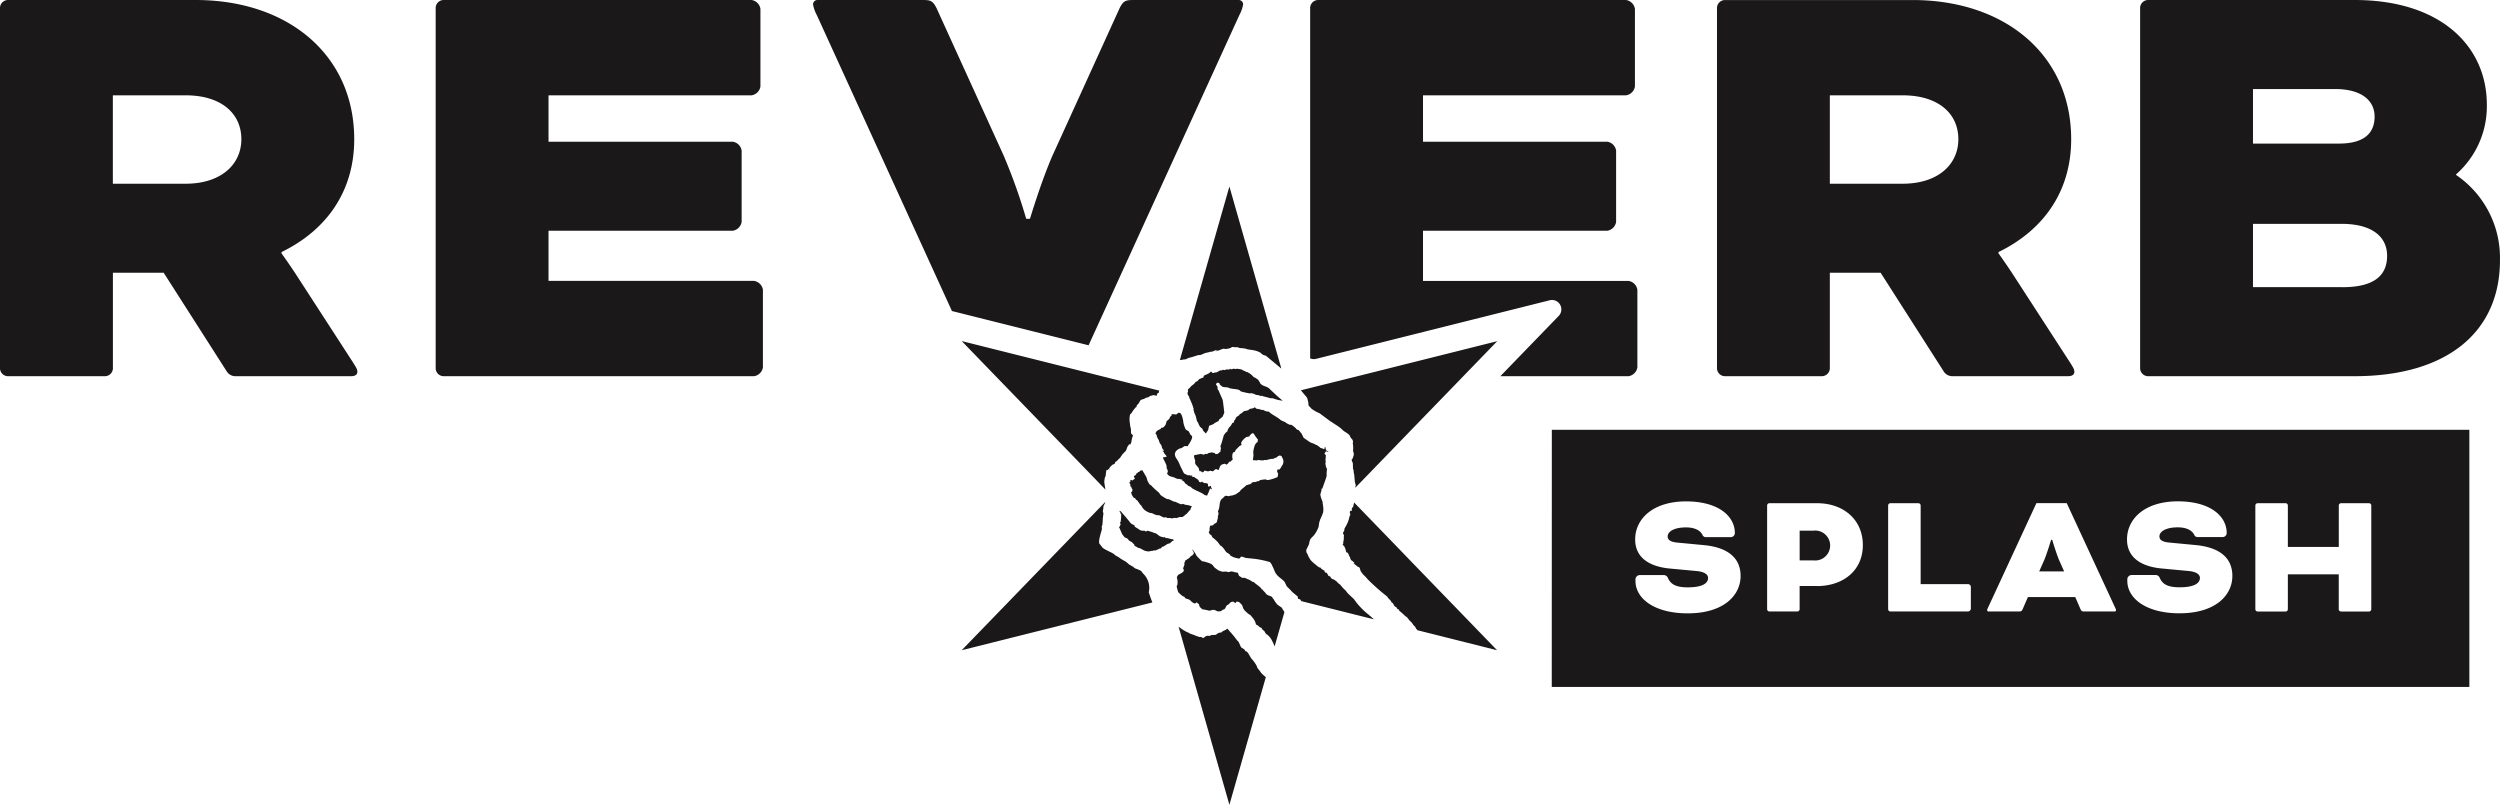
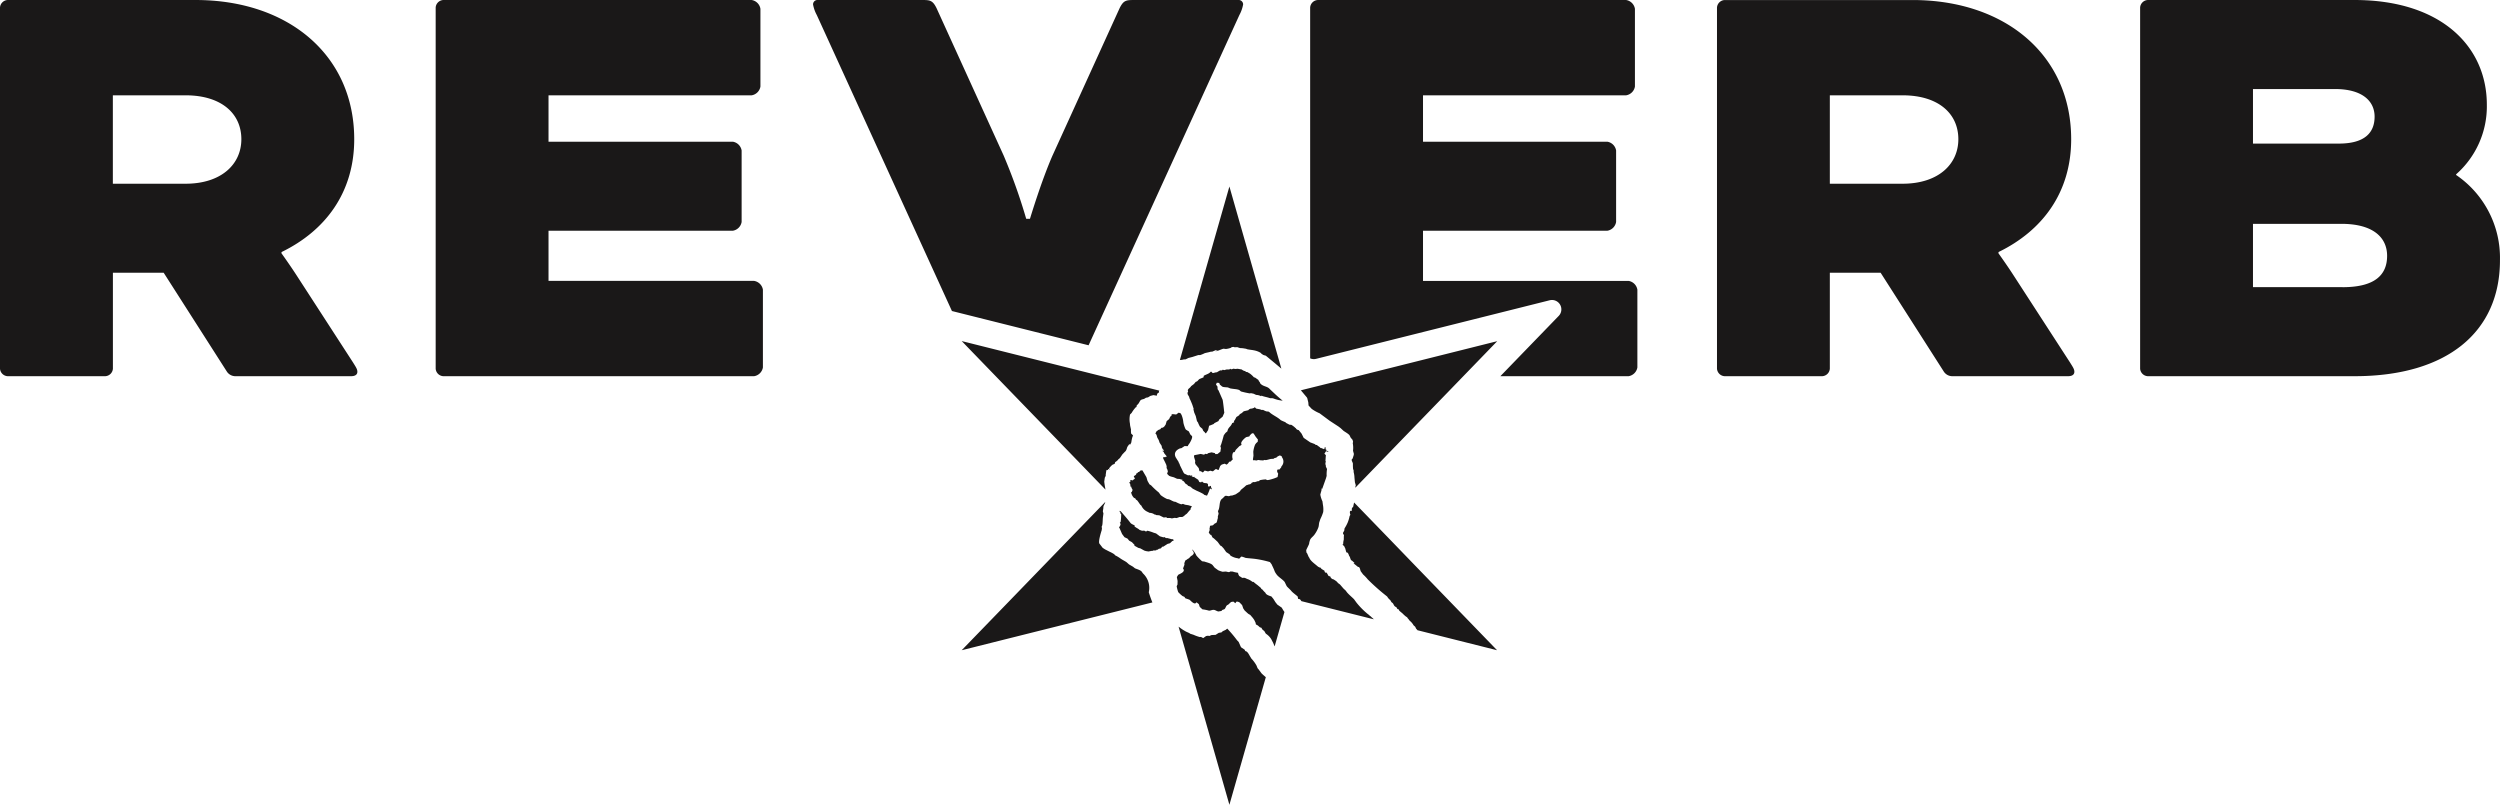
<svg xmlns="http://www.w3.org/2000/svg" width="273.365" height="88" viewBox="0 0 273.365 88">
  <defs>
    <clipPath id="clip-path">
      <rect id="Rectangle_156" data-name="Rectangle 156" width="273.365" height="88" fill="none" />
    </clipPath>
  </defs>
  <g id="Group_124" data-name="Group 124" transform="translate(0 0)">
    <g id="Group_105" data-name="Group 105" transform="translate(0 0)" clip-path="url(#clip-path)">
-       <path id="Path_221" data-name="Path 221" d="M199.63,52.168h-.118s-.453,1.521-.769,2.252l-.534,1.2h2.726l-.534-1.2c-.316-.731-.77-2.252-.77-2.252m34.892,7.6a.252.252,0,0,1-.235.237H231.2a.253.253,0,0,1-.235-.237V55.939H225.4v3.831a.252.252,0,0,1-.236.237h-3.08a.256.256,0,0,1-.239-.237V48.4a.256.256,0,0,1,.239-.237h3.08a.252.252,0,0,1,.236.237v4.542h5.57V48.4a.253.253,0,0,1,.235-.237h3.082a.252.252,0,0,1,.235.237Zm-20.971.434c-3.612,0-5.707-1.6-5.707-3.554v-.159a.481.481,0,0,1,.474-.473h2.588a.49.49,0,0,1,.493.336c.316.69.909,1.006,2.152,1.006,1.639,0,2.232-.453,2.232-1.027,0-.315-.276-.651-1.2-.751l-2.941-.275c-2.409-.218-3.831-1.284-3.831-3.18,0-2.31,2.014-4.166,5.549-4.166,3.673,0,5.351,1.7,5.351,3.455a.446.446,0,0,1-.453.454h-2.686a.4.4,0,0,1-.416-.256c-.2-.416-.749-.809-1.8-.809-1.283,0-2,.453-2,.987,0,.335.238.592,1.027.671l2.9.276c2.962.276,4.048,1.639,4.048,3.377,0,2.112-1.837,4.088-5.787,4.088m-7.089-.2h-3.316c-.238,0-.317-.039-.416-.256l-.573-1.323h-5.173l-.574,1.323c-.1.218-.178.256-.414.256h-3.317a.14.14,0,0,1-.157-.138.821.821,0,0,1,.078-.238l5.312-11.471h3.316l5.312,11.471a.693.693,0,0,1,.078.238.141.141,0,0,1-.158.138m-15.718-.276a.336.336,0,0,1-.276.276h-8.53a.255.255,0,0,1-.238-.237V48.4a.255.255,0,0,1,.238-.237h3.081a.253.253,0,0,1,.237.237v8.61h5.213a.336.336,0,0,1,.276.276Zm-16.822-2.508h-1.9v2.548a.253.253,0,0,1-.235.237h-3.081a.254.254,0,0,1-.238-.237V48.4a.254.254,0,0,1,.238-.237h5.213c2.941,0,5.016,1.836,5.016,4.581,0,2.8-2.173,4.482-5.016,4.482m-14.14,2.982c-3.613,0-5.708-1.6-5.708-3.554v-.159a.481.481,0,0,1,.474-.473h2.588a.489.489,0,0,1,.493.336c.317.69.91,1.006,2.153,1.006,1.639,0,2.232-.453,2.232-1.027,0-.315-.277-.651-1.2-.751l-2.941-.275c-2.41-.218-3.831-1.284-3.831-3.18,0-2.31,2.013-4.166,5.549-4.166,3.672,0,5.35,1.7,5.35,3.455a.446.446,0,0,1-.454.454H161.8a.4.4,0,0,1-.416-.256c-.2-.416-.749-.809-1.8-.809-1.286,0-2,.453-2,.987,0,.335.237.592,1.027.671l2.9.276c2.961.276,4.048,1.639,4.048,3.377,0,2.112-1.836,4.088-5.785,4.088m-14.863,8.042H245.246V40.138H144.918Zm28.647-17.086h-1.541V54.42h1.541a1.637,1.637,0,1,0,0-3.259" transform="translate(24.768 6.86)" fill="#1a1818" />
      <path id="Path_222" data-name="Path 222" d="M32.426,30.1c-.754-1.166-1.645-2.4-1.645-2.4v-.138c4.8-2.33,7.952-6.513,7.952-12.339C38.733,6.034,31.535,0,21.389,0H.822A.885.885,0,0,0,0,.823V40.311a.885.885,0,0,0,.823.823h10.7a.884.884,0,0,0,.823-.823V29.822h5.552l6.924,10.832a1.112,1.112,0,0,0,.96.48H38.391c.48,0,.685-.2.685-.48s-.137-.479-.479-1.028ZM20.292,20.088H12.34V10.421h7.952c3.907,0,6.1,1.988,6.1,4.8,0,2.741-2.194,4.867-6.1,4.867M135.52,1.646a3.872,3.872,0,0,0,.412-1.165.488.488,0,0,0-.549-.48H123.934c-.822,0-1.1.068-1.508.891L115.09,17c-1.233,2.81-2.467,6.924-2.467,6.924h-.412A61.89,61.89,0,0,0,109.743,17L102.408.892C102,.069,101.723,0,100.9,0H89.452a.487.487,0,0,0-.549.48,3.856,3.856,0,0,0,.411,1.165L104.09,34.008l14.943,3.746ZM82.465,30.713H59.979V25.229H80.134a1.166,1.166,0,0,0,.96-.96V16.455a1.165,1.165,0,0,0-.96-.96H59.979V10.421H82.191a1.164,1.164,0,0,0,.959-.959V.961A1.164,1.164,0,0,0,82.191,0H48.462a.884.884,0,0,0-.823.822V40.311a.884.884,0,0,0,.823.823h34a1.164,1.164,0,0,0,.959-.959v-8.5a1.165,1.165,0,0,0-.959-.96m41.278,14.434a3.245,3.245,0,0,1,.457-.618l.074-.025.016-.158.2-.214c.2-.3.153-.355.369-.45l.247-.066.207-.128.226-.041.248-.157.336-.088.371.064c.021-.014,0-.31.248-.343l-.018-.131.045-.081-.692-.173L117.8,40.463l-12.149-3.046-.492-.124.824.852,2.892,2.988,1.361,1.405,7.445,7.689,3.2,3.31c-.053-.294-.112-.6-.135-.883l.06-.425.105-.2-.009-.095c.027-.165.043-.323.073-.489l.053-.07.118.034.008-.105.078-.027.036.078h.048l-.043-.136a2.031,2.031,0,0,1,.377-.405l.2-.083c.105-.047.019-.207.177-.249l.162-.137c.183-.177-.009-.053.19-.187l.107-.116.242-.357.266-.279c.207-.148.218-.447.292-.562l.186-.267.121.025.114-.234a3.769,3.769,0,0,1,.1-.527l.082-.238-.2-.19a2.023,2.023,0,0,1-.02-.452l-.094-.427c-.006-.074-.015-.157-.023-.234a2.457,2.457,0,0,1,.015-.981Zm9.576-3.28.07.184.236.2c.112.095.416.08.646.112l.241.1c.173.039.358.056.543.08a1.92,1.92,0,0,1,.412.083c.142.055.148.17.344.206l.359.087.375.075.156.025.063-.037.32.068.276.13a1.169,1.169,0,0,1,.535.142l.053-.064.111.049c.183.062.409.105.578.153l.248.076.3.008a3.816,3.816,0,0,0,1.078.265c-.221-.165-.728-.614-.9-.783l-.509-.48h0c-.288-.341-.726-.252-1.049-.628l-.064-.16-.071-.059-.067-.158-.376-.266-.109-.015a2.661,2.661,0,0,0-.439-.411l-.29-.171-.148-.013-.076-.088a.715.715,0,0,1-.379-.178l-.457-.08-.241.025-.218-.032c-.11.027-.206.13-.356,0l-.082.085-.306,0-.26.071-.162-.047-.08.074h-.2l-.279.157-.05.039-.026.006-.059.028.026-.022-.123.018-.252.066c-.167,0-.132-.177-.273-.144-.187.242-.489.279-.76.446l-.026.17-.324.132c-.173.077-.1.019-.381.307l-.146.053-.193.234-.314.237c-.1.179-.219.211-.3.323a.386.386,0,0,0-.062.136l.039.117-.077.169.036.169.15.253.033.139c.035.089.093.166.258.582.081.183.139.4.214.622l-.042,0,.095.374.167.391.132.546.116.159a1.357,1.357,0,0,0,.068.172,2.737,2.737,0,0,0,.148.287l.263.228.09.214.18.178.061.1.076-.026.212-.323.112-.477.228-.082.2-.084.074-.03.089-.1.427-.214.09-.176.37-.311.184-.429-.029-.24c-.037-.389-.133-1.126-.151-1.172l-.451-1.03-.1-.129v-.007l-.015-.283-.162-.221.089-.2Zm-4.3-2.506.211-.013.219-.049c.232-.007.136.013.288-.052l.212-.107.426-.107.666-.214.2,0a3.069,3.069,0,0,0,.484-.2c.039-.021.461-.1.7-.172h.136l.393-.167.214,0-.279.121.141-.012c.26-.06.5-.2.762-.263l.263.032a2.491,2.491,0,0,0,.546-.131l.083-.073.2-.025.126.042.279-.014.3.1.285.014.372.061.158.06c.293.059.615.074.918.16a2.171,2.171,0,0,1,.512.215l.139.135.172.109.242.077-.008-.027,1.042.862.694.583L134.43,20.392Zm1.5,12.8-.2-.069,0-.033.07-.078-.225.025-.109-.06-.141.034-.1-.049-.317-.153-.091-.129-.4-.816-.015-.117-.089-.085-.008-.1-.328-.519c-.244-.479.043-.809.454-.982l.173-.034.338-.224.352.011.055-.138c.067-.042.513-.739.405-.962l-.186-.183-.159-.328-.323-.2-.061-.1a3.611,3.611,0,0,1-.18-.516,1.484,1.484,0,0,1-.036-.169,2.812,2.812,0,0,0-.2-.825l-.112-.183-.206-.057-.267.2-.347-.04-.145.014-.023.158-.138.107-.116.258-.27.226-.089.3-.022.078-.16.225-.15.111-.152.016-.13.157-.211.078-.221.177-.048.129-.1.047.114.056c.067.19.076.214.1.217-.009.206.165.376.218.535l.074.226.234.361.011.143.1.214.1.081-.011.125-.17-.049.182.135.062.152.245.3.032.077h-.1L127.4,50l-.185-.037-.026.165c.083.164.174.329.34.7l.042.179-.011.164.095.181-.006.06.062.085-.091.313.219.219.192.075.329.087.351.162.274.019.16.053.166.036-.081.068a.336.336,0,0,1,.105.042c.229.1.206.335.457.4l.123.148.244.091.265.228.441.227a7.015,7.015,0,0,1,.7.34l.139.116.2.049.074.037c.084-.173.163-.336.226-.5l.107-.308.166.121.018-.157-.07-.06-.023-.179-.131.028-.036.064-.148-.05.007-.2c-.123-.259-.415-.014-.625-.3l-.07.006-.061.068-.194-.034-.128-.249-.419-.273.013-.057Zm-4.9,12.6V64.75a2.155,2.155,0,0,0-.616-2.03h0l-.076-.087c-.123-.281-.477-.352-.821-.493l-.214-.173-.433-.251-.27-.239c-.2-.139-.454-.259-.657-.4a3.416,3.416,0,0,0-.577-.347l-.122-.133a3.6,3.6,0,0,0-.484-.263l-.513-.263-.256-.164-.37-.479c-.132-.272.245-1.4.259-1.453l.028-.222-.035-.152.068-.162c.062-.316.036-.646.087-.975l.041-.315-.064-.242.059-.364c-.032-.279.192-.44.2-.652l-7.924,8.185-2.815,2.909L105.156,71.1l7.577-1.9.858-.215,12.417-3.112c-.008-.021-.012-.035-.022-.059-.2-.491-.371-1.051-.371-1.051m17.166-22.221-.535.135.679.81,0,.009-.014.026.026-.011.119.482.029.345.34.366a4.273,4.273,0,0,0,.871.488l1.1.817.742.485.211.137.24.181.31.287c.082.077.595.35.681.523l.111.232.207.242.055.214-.035.143a2.687,2.687,0,0,1,.029.833l.095.347-.022.138-.114.364-.095.1c-.046.17.133.321.124.5a4.709,4.709,0,0,0,.02.549l.056.141.006.2a2.6,2.6,0,0,1,.088.6l.05.511.087.3-.007.158-.046-.008a.587.587,0,0,1,.012.142l6.538-6.754,3.9-4.023,1.359-1.405,3.718-3.841-15.319,3.841Zm35.306-11.826H155.6V25.229h20.157a1.165,1.165,0,0,0,.958-.96V16.455a1.164,1.164,0,0,0-.958-.96H155.6V10.421h22.213a1.166,1.166,0,0,0,.96-.959V.961a1.166,1.166,0,0,0-.96-.96H144.083a.885.885,0,0,0-.823.822V39.182a1,1,0,0,0,.629.06l19.1-4.788,6.462-1.621a1.027,1.027,0,0,1,.988,1.711l-6.38,6.59h14.024a1.164,1.164,0,0,0,.958-.959v-8.5a1.165,1.165,0,0,0-.958-.96m42.085-.616c-.753-1.166-1.643-2.4-1.643-2.4v-.138c4.8-2.33,7.95-6.513,7.95-12.339,0-9.187-7.2-15.219-17.345-15.219H188.568a.885.885,0,0,0-.822.822V40.311a.885.885,0,0,0,.822.823h10.694a.884.884,0,0,0,.823-.823V29.822h5.554l6.924,10.832a1.111,1.111,0,0,0,.96.48h12.615c.478,0,.685-.2.685-.48s-.137-.479-.48-1.028ZM208.038,20.088h-7.953V10.421h7.953c3.908,0,6.1,1.988,6.1,4.8,0,2.741-2.194,4.867-6.1,4.867m60.529-.96v-.069a9.89,9.89,0,0,0,3.359-7.61C271.926,5.075,266.92,0,257.462,0H234.837a.885.885,0,0,0-.823.822V40.311a.885.885,0,0,0,.823.823h22.624c10.077,0,15.9-4.8,15.9-12.682a10.957,10.957,0,0,0-4.8-9.324M246.354,9.736h8.98c2.95,0,4.319,1.3,4.319,3.016s-1.028,2.948-3.907,2.948h-9.392Zm9.8,21.663h-9.8V24.475h9.667c3.5,0,5,1.507,5,3.5,0,2.056-1.3,3.427-4.867,3.427M151.938,58.942l-3.875-4v.009l-.1.463-.137.143-.021.293-.063.026c-.035-.07-.233-.016-.084.413l-.084.143a3.874,3.874,0,0,1-.211.708,4.356,4.356,0,0,1-.342.636l-.035.252-.118.2c-.07.206.143.194.075.41l-.007.376a1.712,1.712,0,0,0-.063.488c-.187,0,.1.206.1.206l.125.263c.022.044-.016-.036.121.439.212-.067.294.4.318.4.108.054.116.482.287.482l.3.275-.124.023.493.4c.249-.022.217.406.337.528l.221.3a4.094,4.094,0,0,1,.506.532,22.975,22.975,0,0,0,2.123,1.876,1.3,1.3,0,0,0,.341.393l.131.226.123.09c.149.156.124.356.407.452l.123.212c.217.022.118.109.24.213l.318.266a3.59,3.59,0,0,0,.347.32l.159.105.08.133.069.055c.062.15.211.24.322.362l.159.2.057.107.192.173.1.213.1.1.042.063-.159-.04-.006,0h0L163.7,71.1l-8.846-9.138Zm-11.786,7.5-.478-.33-.212-.267-.213-.345-.213-.266c-.018-.042-.577-.135-.663-.41l-.18-.178-.16-.186c-.021-.037-.1,0-.156-.169l-.334-.282-.281-.214-.2-.169-.11,0a1.858,1.858,0,0,0-.482-.288c-.15-.037-.273-.14-.415-.16l-.231.008c-.364-.267-.273-.1-.411-.382l-.043-.169-.352-.069-.238-.068-.239-.013-.091.053c-.111.053-.208-.018-.436-.044l-.323.026a2.9,2.9,0,0,1-.492-.172l-.379-.274-.179-.224c-.156-.247-.61-.329-.937-.444l-.26-.036a5.531,5.531,0,0,1-.614-.615,2.911,2.911,0,0,0-.448-.677c-.007.135,0,.02.15.328l-.011.16-.166.171c-.2.073-.275.286-.427.349-.109.048-.156.131-.313.194l-.114.3.014.173-.156.409c.3.34-.262.553-.473.66l-.06.039-.139.233,0,.029.078.4-.012.4-.088.172a3.6,3.6,0,0,0,.171.652,4.115,4.115,0,0,0,.465.425l.217.094.084.148c.158.059.331.105.482.173.042.026.423.471.636.385l.117-.112.251.2.1.3.294.269a4.279,4.279,0,0,1,.689.136c.174.036.364-.1.557-.081.167.018.345.16.5.178l.331-.056.092-.11.206-.07c.156-.076.156-.3.316-.451l.136-.068.3-.282.254-.043.22.18.1-.167.162-.009v0l.186.077.288.3.074.21.045.142.159.239.314.29.1.084.2.112.289.336.15.214.146.307.032.178.22.122.214.192.183.063.056.136.133.133c.193.09.187.318.345.412a1.9,1.9,0,0,1,.523.549l.213.412.146.358.019.014,1.069-3.747-.131-.193Zm-11.175-9.909h.3l.227-.131.033-.06.244-.177L130,55.9l.2-.215-.012-.088.143-.239-.385-.115-.357-.055-.239-.095-.18.052a3.14,3.14,0,0,1-.616-.267l-.186-.03a3.06,3.06,0,0,1-.283-.131,2.175,2.175,0,0,0-.267-.123l-.2-.029a3.685,3.685,0,0,1-.7-.426l-.211-.292a7.573,7.573,0,0,1-.831-.77l-.187-.124-.21-.365-.123-.412-.432-.738-.2,0-.183.174-.1.008-.066.105-.119.041c.007.2-.21.226-.283.314l.126.265-.192.125-.055.077-.063-.043-.2-.009.022.157-.152.146.107.076.046.2-.028.095.125.059.008.1.129.239-.083.217-.088.07.061.17a1.1,1.1,0,0,0,.261.413l.143.06.074.135.124.074c.133.16.238.336.362.5l.1.074a1.335,1.335,0,0,0,.711.7l.2.1a.9.9,0,0,1,.541.184h.083l.085.055.344.027.488.24.053-.006.108-.012.117-.009.084.082.343,0,.185.044.3-.063.219.026Zm20.5,10.538a8.369,8.369,0,0,1-1.148-1.174l-.213-.293c-.06-.133-.666-.6-.877-.9-.176-.254-.2-.189-.4-.426l-.32-.372-.186-.132-.208-.222-.3-.2a.447.447,0,0,1-.37-.33c-.023-.036-.178.06-.268-.2l-.132-.213c-.24.054-.2-.164-.24-.212l-.266-.16c-.153-.1-.109-.2-.226-.173l-.2-.1c-.34-.307-.824-.612-.957-.977L143.1,60.9l-.17-.392-.078-.1-.023-.253c.066-.181.253-.5.316-.691a1.743,1.743,0,0,1,.133-.492c.121-.2.351-.347.486-.56a3.146,3.146,0,0,0,.392-.739c.068-.173.052-.395.109-.584l.109-.329a4.829,4.829,0,0,0,.314-.775,2.662,2.662,0,0,0-.032-.79l-.052-.378a2.8,2.8,0,0,1-.233-.738l.048-.184.076-.263.021-.238.063.063.411-1.159.074-.259a3.69,3.69,0,0,1,.042-.755l-.135-.27.015-.056-.062-.229.023-.177.026-.059-.039-.117.043-.617-.1-.085-.073-.129.063,0,.088-.164.112-.043.123.068.027-.026.06-.043-.254-.056.006-.117-.07-.026-.037-.075.067-.069s-.208-.258-.118-.008l-.1.126-.326-.133L144.4,49c-.107-.17-.3-.208-.389-.34l-.143-.014-.108-.091c-.157-.06-.334-.128-.481-.179l-.727-.5-.232-.465-.145-.177-.172-.21-.093-.013-.156-.091-.051-.088-.052-.042h-.022l-.011-.028a2.716,2.716,0,0,0-.412-.308L141,46.438l-.376-.194-.069-.078-.268-.111-.239-.112c-.343-.338-.91-.556-1.252-.886l-.141-.073c-.157.071-.53-.171-.563-.169l-.115.016-.219-.078-.4-.074-.162-.165-.064.087a1.846,1.846,0,0,0-.232.074h-.123l-.2.085-.074.093-.506.118-.212.194-.22.124-.067.112-.1.071-.2.125-.167.317-.115.139.043.112-.233.109a.507.507,0,0,1-.052.117c-.121.267-.406.377-.457.763l-.22.19-.179.246-.109.391-.041.151-.131.431-.094.235.063.187-.032.173-.023.222-.328.268h-.252l-.008-.1-.066-.013-.32-.074-.374.091-.116.1-.146-.022-.068-.011-.105.1-.383-.085-.337.07-.328.061-.061.063.012.156.129.425-.028.153.044.187.02.026.342.413.081.337.146,0,.2.128.037,0,.186-.2.365.094.261-.08.225.068.077-.02.249-.206c.151-.067.239.124.352.066l.171-.431.17-.15.318-.094.192.1.052-.018.123-.108.13-.183.178-.035.108-.141.114-.1c-.1-.1-.111-.69.1-.785l.089.009.126-.252.337-.343c.1-.132.359-.143.272-.3-.119-.22.416-.693.548-.752l.29-.064.063-.034.028-.094.242-.226.165.016.235.368.24.3-.021.249-.166.143-.121.167a2.952,2.952,0,0,0-.2.788l.022.412L137,50.25l.049.088.1-.02.251.034.171-.059.306.041.248.009.143-.052.153.021c.193-.034.395-.107.574-.132l.265-.014.1-.078.186-.042.176-.149.224-.1.2.084.02.091.032.053.023.039a.757.757,0,0,1-.1.931l-.037.125-.214.24-.13-.047-.085.094,0,.189.109.2-.066.366-.218.09c-.037.016-.112.043-.192.071-.3.1-.8.251-.821.112l-.035-.015a3.492,3.492,0,0,0-.678.087l-.09.1-.149.012-.3.1-.152-.013-.2.084-.046.08-.152.091h-.09c-.192.075-.256.089-.3.1l-.191.176-.406.333-.089.149-.162.124-.317.212-.405.137-.088-.012-.241.075c-.226-.019-.286-.069-.432-.021l-.262.262c-.444.266-.226.966-.506,1.384l.074.283-.088.326.009.158c-.1.249-.069.576-.311.57l-.238.221-.31.055-.036.229-.019.049.015.19-.1.27.153.226.119.04.131.263.179.129.391.364.286.395.146.077.221.241.28.4.364.234.1.146a1.847,1.847,0,0,0,.767.289l.135.042c.169.027.191-.246.356-.212a3.861,3.861,0,0,1,.4.137c.376.053.8.071,1.163.126a10.978,10.978,0,0,1,1.5.331l.193.26c.008.05.171.352.283.637a1.333,1.333,0,0,0,.212.4c.2.329.685.574.924.881l.189.395.062.1c.148.163.32.3.475.486.141.186.685.567.7.617l.039.244c.023.042.193-.057.338.22l.021.032-1.414-.355,1.446.363,7.89,1.978c-.1-.118-.163-.137-.375-.351-.033.007-.133-.133-.372-.293M137.94,73.622l-.292-.4-.135-.156-.125-.306a3.959,3.959,0,0,0-.561-.756l-.159-.265c-.108-.187-.273-.541-.5-.542l-.067-.156-.379-.252-.06-.095-.215-.493-.186-.2a13.938,13.938,0,0,0-1.066-1.267l-.166.136-.321.146-.152.135-.29.048-.344.219-.456.023-.226.1-.149-.029-.208.035-.316.225-.252-.131-.118.018a4.509,4.509,0,0,1-.7-.252l-.372-.118-.06-.054c-.163-.085-.349-.145-.5-.242a4.665,4.665,0,0,1-.585-.39c-.027-.025-.073-.054-.108-.081l4.252,14.9.366,1.284L134.43,88l4.55-15.941-.568,1.988c-.152-.132-.306-.26-.472-.425m-9.792-14.657-.576-.149-.041.039-.227-.136-.077.04-.4-.117-.042-.033-.376-.282-.263-.078a4.068,4.068,0,0,0-.692-.218c-.128.056-.069.156-.329-.009l-.252.013-.269-.095c-.141-.151-.368-.215-.555-.391l.035-.081c-.159-.1-.382-.165-.488-.313-.316-.42-.7-.84-1.023-1.224l-.148-.081.011.126.089.053-.043.094.116.066a5.973,5.973,0,0,1-.064.9l-.087.056.052.1.039.037-.055.2-.122.192.059.077.274.635.265.354.329.153.184.224.3.167.323.337-.105.015.48.27.219.054.443.246.193.055.261.041.341-.067.091.013.054-.052.35-.016.052-.073h.119l.107-.092.238-.055.148-.18.119-.009.467-.3.261-.071.263-.251.1,0,.042-.115-.125-.085Z" transform="translate(0 0.001)" fill="#1a1818" />
    </g>
  </g>
</svg>